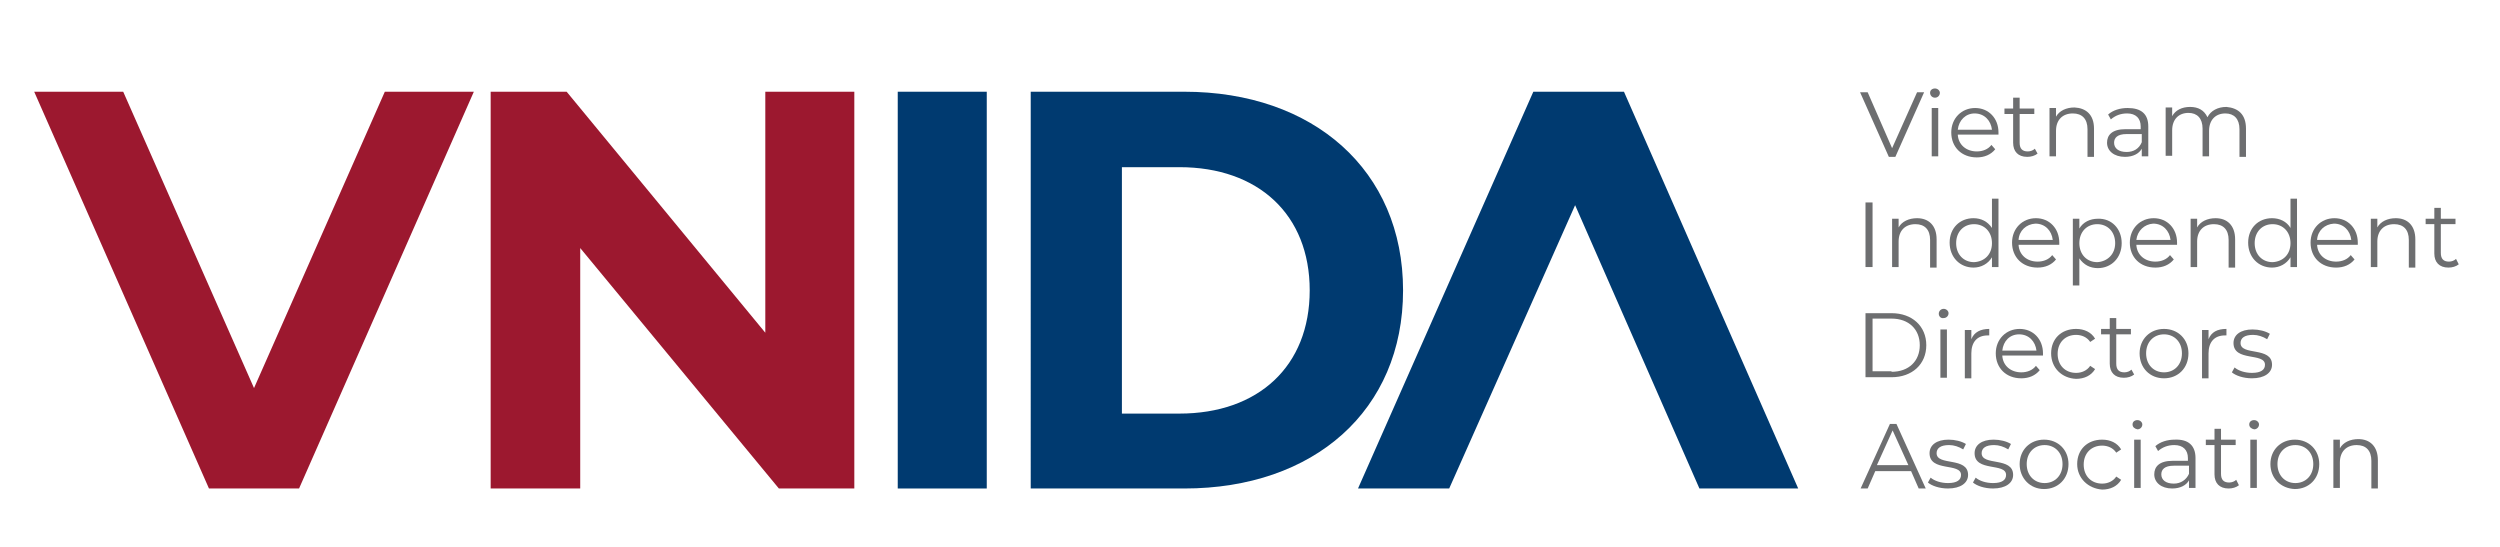
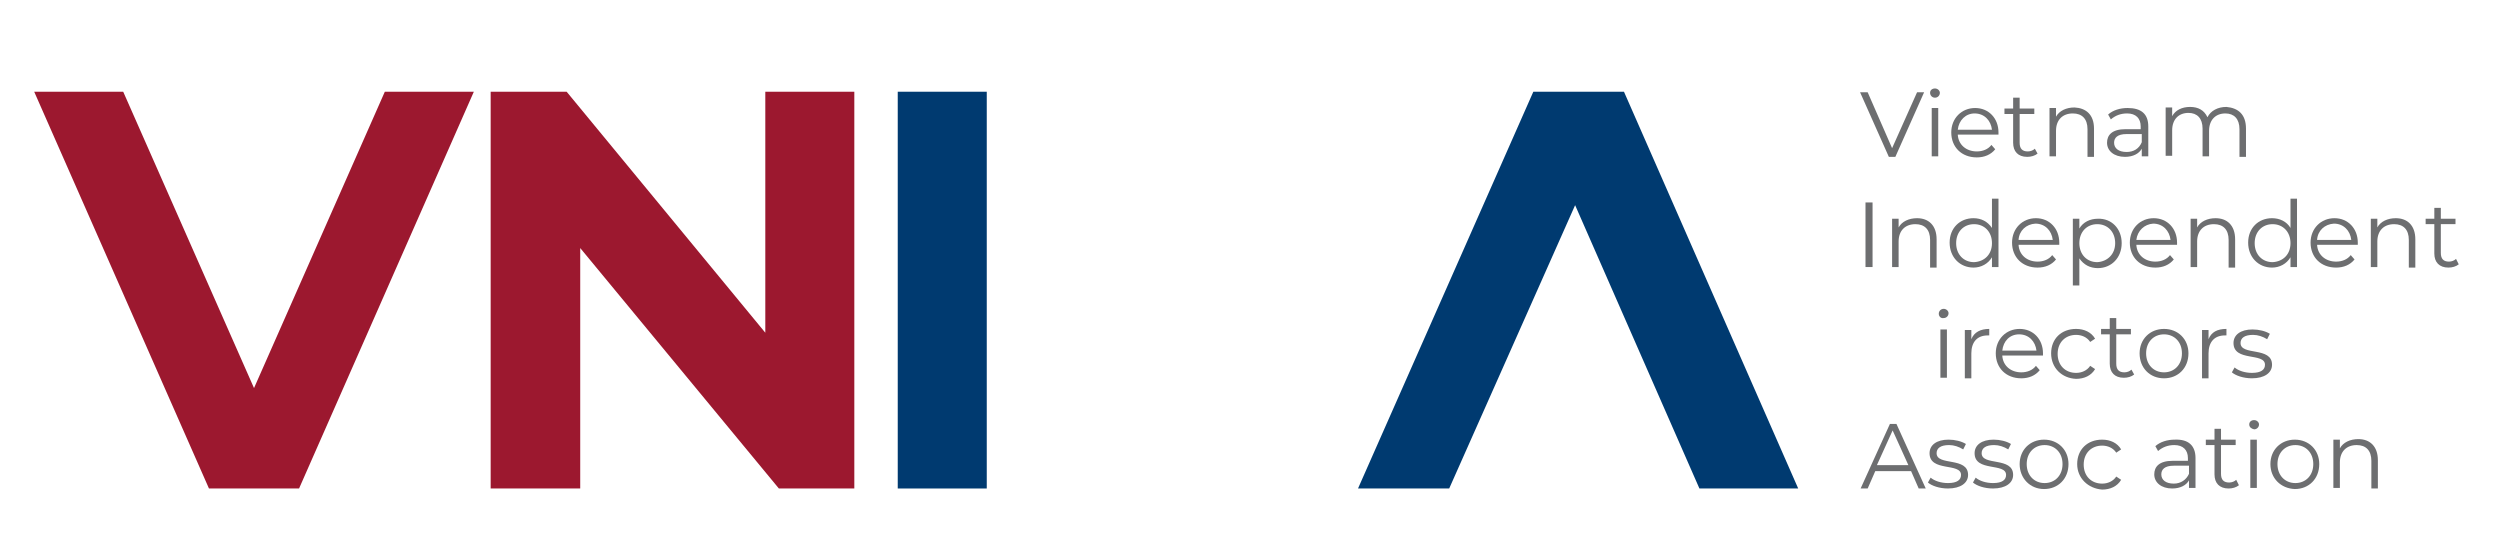
<svg xmlns="http://www.w3.org/2000/svg" version="1.1" id="Layer_1" x="0px" y="0px" width="460.6px" height="100.7px" viewBox="0 0 460.6 100.7" style="enable-background:new 0 0 460.6 100.7;" xml:space="preserve">
  <style type="text/css">
	.st0{fill:#6D6E70;}
	.st1{fill:#003A70;}
	.st2{fill:#9C182F;}
</style>
  <g>
    <polygon class="st0" points="354.5,17 349.2,28.9 348,28.9 342.7,17 344.1,17 348.6,27.3 353.2,17  " />
    <path class="st0" d="M355.6,17.1c0-0.5,0.4-0.8,0.9-0.8c0.5,0,0.9,0.4,0.9,0.8c0,0.5-0.4,0.9-0.9,0.9C356,18,355.6,17.6,355.6,17.1    M355.9,19.9h1.2v8.9h-1.2V19.9z" />
    <path class="st0" d="M368.2,24.8h-7.5c0.1,1.9,1.6,3.1,3.5,3.1c1.1,0,2.1-0.4,2.7-1.2l0.7,0.8c-0.8,1-2,1.5-3.4,1.5   c-2.8,0-4.7-1.9-4.7-4.6c0-2.6,1.9-4.5,4.4-4.5c2.5,0,4.3,1.9,4.3,4.5C368.2,24.5,368.2,24.7,368.2,24.8 M360.7,23.9h6.3   c-0.2-1.7-1.4-3-3.2-3C362.2,20.9,360.9,22.1,360.7,23.9" />
    <path class="st0" d="M375.4,28.3c-0.5,0.4-1.2,0.6-1.9,0.6c-1.7,0-2.6-1-2.6-2.6V21h-1.6v-1h1.6v-2h1.2v2h2.7v1h-2.7v5.3   c0,1.1,0.5,1.6,1.5,1.6c0.5,0,1-0.2,1.3-0.5L375.4,28.3z" />
    <path class="st0" d="M385.8,23.7v5.2h-1.2v-5.1c0-1.9-1-2.9-2.7-2.9c-1.9,0-3.1,1.2-3.1,3.2v4.7h-1.2v-8.9h1.2v1.6   c0.6-1.1,1.9-1.7,3.4-1.7C384.3,19.9,385.8,21.1,385.8,23.7" />
    <path class="st0" d="M395.8,23.3v5.5h-1.2v-1.4c-0.5,0.9-1.6,1.5-3.1,1.5c-2,0-3.3-1.1-3.3-2.6c0-1.4,0.9-2.5,3.4-2.5h2.8v-0.5   c0-1.5-0.9-2.4-2.5-2.4c-1.2,0-2.2,0.4-3,1.1l-0.5-0.9c0.9-0.8,2.2-1.2,3.6-1.2C394.5,19.9,395.8,21,395.8,23.3 M394.6,26.2v-1.5   h-2.8c-1.7,0-2.3,0.7-2.3,1.6c0,1,0.8,1.7,2.3,1.7C393.1,28,394.1,27.4,394.6,26.2" />
    <path class="st0" d="M413.8,23.7v5.2h-1.2v-5.1c0-1.9-1-2.9-2.6-2.9c-1.8,0-3,1.2-3,3.2v4.7h-1.2v-5.1c0-1.9-1-2.9-2.6-2.9   c-1.8,0-3,1.2-3,3.2v4.7H399v-8.9h1.2v1.6c0.6-1.1,1.8-1.7,3.3-1.7c1.5,0,2.6,0.6,3.2,1.9c0.6-1.2,1.9-1.9,3.5-1.9   C412.4,19.9,413.8,21.1,413.8,23.7" />
    <rect x="343.7" y="37.3" class="st0" width="1.3" height="11.9" />
    <path class="st0" d="M356.8,44.1v5.2h-1.2v-5.1c0-1.9-1-2.9-2.7-2.9c-1.9,0-3.1,1.2-3.1,3.2v4.7h-1.2v-8.9h1.2v1.6   c0.6-1.1,1.9-1.7,3.4-1.7C355.3,40.2,356.8,41.5,356.8,44.1" />
    <path class="st0" d="M368.2,36.6v12.6h-1.2v-1.8c-0.7,1.2-2,1.9-3.4,1.9c-2.5,0-4.4-1.9-4.4-4.6c0-2.7,1.9-4.5,4.4-4.5   c1.4,0,2.6,0.6,3.4,1.8v-5.4H368.2z M367,44.8c0-2.1-1.4-3.5-3.3-3.5c-1.9,0-3.3,1.4-3.3,3.5c0,2.1,1.4,3.5,3.3,3.5   C365.6,48.2,367,46.9,367,44.8" />
    <path class="st0" d="M379.4,45.1h-7.5c0.1,1.9,1.6,3.1,3.5,3.1c1.1,0,2.1-0.4,2.7-1.2l0.7,0.8c-0.8,1-2,1.5-3.4,1.5   c-2.8,0-4.7-1.9-4.7-4.6c0-2.6,1.9-4.5,4.4-4.5c2.5,0,4.3,1.9,4.3,4.5C379.4,44.9,379.4,45,379.4,45.1 M371.9,44.2h6.3   c-0.2-1.7-1.4-3-3.2-3C373.3,41.3,372,42.5,371.9,44.2" />
    <path class="st0" d="M390.9,44.8c0,2.7-1.9,4.6-4.4,4.6c-1.4,0-2.6-0.6-3.4-1.8v5h-1.2V40.3h1.2v1.8c0.7-1.2,2-1.8,3.4-1.8   C389,40.2,390.9,42.1,390.9,44.8 M389.7,44.8c0-2.1-1.4-3.5-3.3-3.5c-1.9,0-3.3,1.4-3.3,3.5c0,2.1,1.4,3.5,3.3,3.5   C388.2,48.2,389.7,46.9,389.7,44.8" />
    <path class="st0" d="M401.1,45.1h-7.5c0.1,1.9,1.6,3.1,3.5,3.1c1.1,0,2.1-0.4,2.7-1.2l0.7,0.8c-0.8,1-2,1.5-3.4,1.5   c-2.8,0-4.7-1.9-4.7-4.6c0-2.6,1.9-4.5,4.4-4.5c2.5,0,4.3,1.9,4.3,4.5C401.1,44.9,401.1,45,401.1,45.1 M393.6,44.2h6.3   c-0.2-1.7-1.4-3-3.2-3C395.1,41.3,393.8,42.5,393.6,44.2" />
    <path class="st0" d="M411.8,44.1v5.2h-1.2v-5.1c0-1.9-1-2.9-2.7-2.9c-1.9,0-3.1,1.2-3.1,3.2v4.7h-1.2v-8.9h1.2v1.6   c0.6-1.1,1.9-1.7,3.4-1.7C410.3,40.2,411.8,41.5,411.8,44.1" />
    <path class="st0" d="M423.2,36.6v12.6h-1.2v-1.8c-0.7,1.2-2,1.9-3.4,1.9c-2.5,0-4.4-1.9-4.4-4.6c0-2.7,1.9-4.5,4.4-4.5   c1.4,0,2.7,0.6,3.4,1.8v-5.4H423.2z M422,44.8c0-2.1-1.4-3.5-3.3-3.5c-1.9,0-3.3,1.4-3.3,3.5c0,2.1,1.4,3.5,3.3,3.5   C420.6,48.2,422,46.9,422,44.8" />
    <path class="st0" d="M434.4,45.1h-7.5c0.1,1.9,1.6,3.1,3.5,3.1c1.1,0,2.1-0.4,2.7-1.2l0.7,0.8c-0.8,1-2,1.5-3.4,1.5   c-2.8,0-4.7-1.9-4.7-4.6c0-2.6,1.9-4.5,4.4-4.5c2.5,0,4.3,1.9,4.3,4.5C434.4,44.9,434.4,45,434.4,45.1 M426.9,44.2h6.3   c-0.2-1.7-1.4-3-3.2-3C428.3,41.3,427,42.5,426.9,44.2" />
    <path class="st0" d="M445,44.1v5.2h-1.2v-5.1c0-1.9-1-2.9-2.7-2.9c-1.9,0-3.1,1.2-3.1,3.2v4.7h-1.2v-8.9h1.2v1.6   c0.6-1.1,1.9-1.7,3.4-1.7C443.5,40.2,445,41.5,445,44.1" />
    <path class="st0" d="M453,48.7c-0.5,0.4-1.2,0.6-1.9,0.6c-1.7,0-2.6-1-2.6-2.6v-5.4h-1.6v-1h1.6v-2h1.2v2h2.7v1h-2.7v5.3   c0,1.1,0.5,1.6,1.5,1.6c0.5,0,1-0.2,1.3-0.5L453,48.7z" />
-     <path class="st0" d="M343.7,57.7h4.8c3.8,0,6.4,2.4,6.4,5.9c0,3.5-2.6,5.9-6.4,5.9h-4.8V57.7z M348.5,68.5c3.2,0,5.2-2,5.2-4.9   c0-2.9-2-4.9-5.2-4.9H345v9.7H348.5z" />
    <path class="st0" d="M357.2,57.8c0-0.5,0.4-0.9,0.9-0.9c0.5,0,0.9,0.4,0.9,0.8c0,0.5-0.4,0.9-0.9,0.9   C357.6,58.7,357.2,58.3,357.2,57.8 M357.5,60.7h1.2v8.9h-1.2V60.7z" />
    <path class="st0" d="M366.5,60.6v1.2c-0.1,0-0.2,0-0.3,0c-1.9,0-3,1.2-3,3.3v4.6H362v-8.9h1.2v1.7   C363.7,61.2,364.9,60.6,366.5,60.6" />
    <path class="st0" d="M376.4,65.5h-7.5c0.1,1.9,1.6,3.1,3.5,3.1c1.1,0,2.1-0.4,2.7-1.2l0.7,0.8c-0.8,1-2,1.5-3.4,1.5   c-2.8,0-4.7-1.9-4.7-4.6c0-2.6,1.9-4.5,4.4-4.5c2.5,0,4.3,1.9,4.3,4.5C376.4,65.2,376.4,65.4,376.4,65.5 M368.9,64.6h6.3   c-0.2-1.7-1.4-3-3.2-3C370.3,61.6,369.1,62.8,368.9,64.6" />
    <path class="st0" d="M377.9,65.1c0-2.7,1.9-4.5,4.6-4.5c1.5,0,2.8,0.6,3.5,1.8l-0.9,0.6c-0.6-0.9-1.6-1.3-2.6-1.3   c-2,0-3.4,1.4-3.4,3.5c0,2.1,1.4,3.5,3.4,3.5c1,0,2-0.4,2.6-1.3l0.9,0.6c-0.7,1.2-2,1.8-3.5,1.8C379.9,69.7,377.9,67.8,377.9,65.1" />
    <path class="st0" d="M393.2,69c-0.5,0.4-1.2,0.6-1.9,0.6c-1.7,0-2.6-1-2.6-2.6v-5.4h-1.6v-1h1.6v-2h1.2v2h2.7v1h-2.7V67   c0,1.1,0.5,1.6,1.5,1.6c0.5,0,1-0.2,1.3-0.5L393.2,69z" />
    <path class="st0" d="M394.2,65.1c0-2.6,1.9-4.5,4.5-4.5s4.5,1.9,4.5,4.5c0,2.7-1.9,4.6-4.5,4.6S394.2,67.8,394.2,65.1 M402,65.1   c0-2.1-1.4-3.5-3.3-3.5s-3.3,1.4-3.3,3.5c0,2.1,1.4,3.5,3.3,3.5S402,67.2,402,65.1" />
    <path class="st0" d="M410.2,60.6v1.2c-0.1,0-0.2,0-0.3,0c-1.9,0-3,1.2-3,3.3v4.6h-1.2v-8.9h1.2v1.7   C407.4,61.2,408.5,60.6,410.2,60.6" />
    <path class="st0" d="M411.2,68.6l0.5-0.9c0.7,0.6,1.9,1,3.2,1c1.7,0,2.4-0.6,2.4-1.5c0-2.3-5.8-0.5-5.8-4c0-1.5,1.3-2.5,3.5-2.5   c1.2,0,2.4,0.3,3.2,0.8l-0.5,1c-0.8-0.5-1.7-0.8-2.6-0.8c-1.6,0-2.3,0.6-2.3,1.5c0,2.4,5.8,0.6,5.8,4c0,1.5-1.4,2.5-3.7,2.5   C413.3,69.7,411.9,69.2,411.2,68.6" />
    <path class="st0" d="M352.1,86.8h-6.6l-1.4,3.2h-1.3l5.4-11.9h1.2l5.4,11.9h-1.3L352.1,86.8z M351.6,85.7l-2.9-6.4l-2.9,6.4H351.6z   " />
    <path class="st0" d="M355.2,88.9l0.5-0.9c0.7,0.6,1.9,1,3.2,1c1.7,0,2.4-0.6,2.4-1.5c0-2.3-5.8-0.5-5.8-4c0-1.5,1.3-2.5,3.5-2.5   c1.2,0,2.4,0.3,3.2,0.8l-0.5,1c-0.8-0.5-1.7-0.8-2.6-0.8c-1.6,0-2.3,0.6-2.3,1.5c0,2.4,5.8,0.6,5.8,4c0,1.5-1.4,2.5-3.7,2.5   C357.3,90,355.9,89.5,355.2,88.9" />
    <path class="st0" d="M363.5,88.9L364,88c0.7,0.6,1.9,1,3.2,1c1.7,0,2.4-0.6,2.4-1.5c0-2.3-5.8-0.5-5.8-4c0-1.5,1.3-2.5,3.5-2.5   c1.2,0,2.4,0.3,3.2,0.8l-0.5,1c-0.8-0.5-1.7-0.8-2.6-0.8c-1.6,0-2.3,0.6-2.3,1.5c0,2.4,5.8,0.6,5.8,4c0,1.5-1.4,2.5-3.7,2.5   C365.6,90,364.2,89.5,363.5,88.9" />
    <path class="st0" d="M372.1,85.5c0-2.6,1.9-4.5,4.5-4.5s4.5,1.9,4.5,4.5c0,2.7-1.9,4.6-4.5,4.6S372.1,88.1,372.1,85.5 M380,85.5   c0-2.1-1.4-3.5-3.3-3.5s-3.3,1.4-3.3,3.5c0,2.1,1.4,3.5,3.3,3.5S380,87.6,380,85.5" />
    <path class="st0" d="M382.7,85.5c0-2.7,1.9-4.5,4.6-4.5c1.5,0,2.8,0.6,3.5,1.8l-0.9,0.6c-0.6-0.9-1.6-1.3-2.6-1.3   c-2,0-3.4,1.4-3.4,3.5c0,2.1,1.4,3.5,3.4,3.5c1,0,2-0.4,2.6-1.3l0.9,0.6c-0.7,1.2-2,1.8-3.5,1.8C384.7,90,382.7,88.1,382.7,85.5" />
-     <path class="st0" d="M392.9,78.2c0-0.5,0.4-0.8,0.9-0.8c0.5,0,0.9,0.4,0.9,0.8c0,0.5-0.4,0.9-0.9,0.9   C393.3,79,392.9,78.7,392.9,78.2 M393.2,81h1.2v8.9h-1.2V81z" />
    <path class="st0" d="M404.5,84.4v5.5h-1.2v-1.4c-0.5,0.9-1.6,1.5-3.1,1.5c-2,0-3.3-1.1-3.3-2.6c0-1.4,0.9-2.5,3.4-2.5h2.8v-0.5   c0-1.5-0.9-2.4-2.5-2.4c-1.2,0-2.2,0.4-3,1.1l-0.5-0.9c0.9-0.8,2.2-1.2,3.6-1.2C403.2,80.9,404.5,82.1,404.5,84.4 M403.3,87.3v-1.5   h-2.8c-1.7,0-2.3,0.7-2.3,1.6c0,1,0.8,1.7,2.3,1.7C401.8,89.1,402.8,88.4,403.3,87.3" />
    <path class="st0" d="M412.5,89.4c-0.5,0.4-1.2,0.6-1.9,0.6c-1.7,0-2.6-1-2.6-2.6V82h-1.6v-1h1.6v-2h1.2v2h2.7v1h-2.7v5.3   c0,1.1,0.5,1.6,1.5,1.6c0.5,0,1-0.2,1.3-0.5L412.5,89.4z" />
    <path class="st0" d="M414.4,78.2c0-0.5,0.4-0.8,0.9-0.8c0.5,0,0.9,0.4,0.9,0.8c0,0.5-0.4,0.9-0.9,0.9   C414.8,79,414.4,78.7,414.4,78.2 M414.6,81h1.2v8.9h-1.2V81z" />
    <path class="st0" d="M418.3,85.5c0-2.6,1.9-4.5,4.5-4.5c2.6,0,4.5,1.9,4.5,4.5c0,2.7-1.9,4.6-4.5,4.6   C420.2,90,418.3,88.1,418.3,85.5 M426.2,85.5c0-2.1-1.4-3.5-3.3-3.5s-3.3,1.4-3.3,3.5c0,2.1,1.4,3.5,3.3,3.5S426.2,87.6,426.2,85.5   " />
    <path class="st0" d="M438.1,84.8v5.2h-1.2v-5.1c0-1.9-1-2.9-2.7-2.9c-1.9,0-3.1,1.2-3.1,3.2v4.7h-1.2V81h1.2v1.6   c0.6-1.1,1.9-1.7,3.4-1.7C436.6,80.9,438.1,82.2,438.1,84.8" />
    <polygon class="st1" points="250.2,90 282.5,16.9 299.2,16.9 331.3,90 313.1,90 290.2,37.8 267,90  " />
    <polygon class="st2" points="157.4,16.9 157.4,90 143.5,90 106.9,45.7 106.9,90 90.4,90 90.4,16.9 104.4,16.9 141,61.3 141,16.9     " />
    <rect x="165.4" y="16.9" class="st1" width="16.4" height="73.1" />
-     <path class="st1" d="M218.2,16.9h-28.3V90h16.9h11.4c23.9,0,40.3-14.4,40.3-36.5C258.5,31.4,242,16.9,218.2,16.9 M217.3,76.2h-10.6   V30.8h10.6c14.5,0,24,8.7,24,22.7C241.3,67.5,231.8,76.2,217.3,76.2" />
    <polygon class="st2" points="70.9,16.9 46.8,71.5 22.7,16.9 6.3,16.9 38.5,90 55.1,90 87.3,16.9  " />
  </g>
</svg>